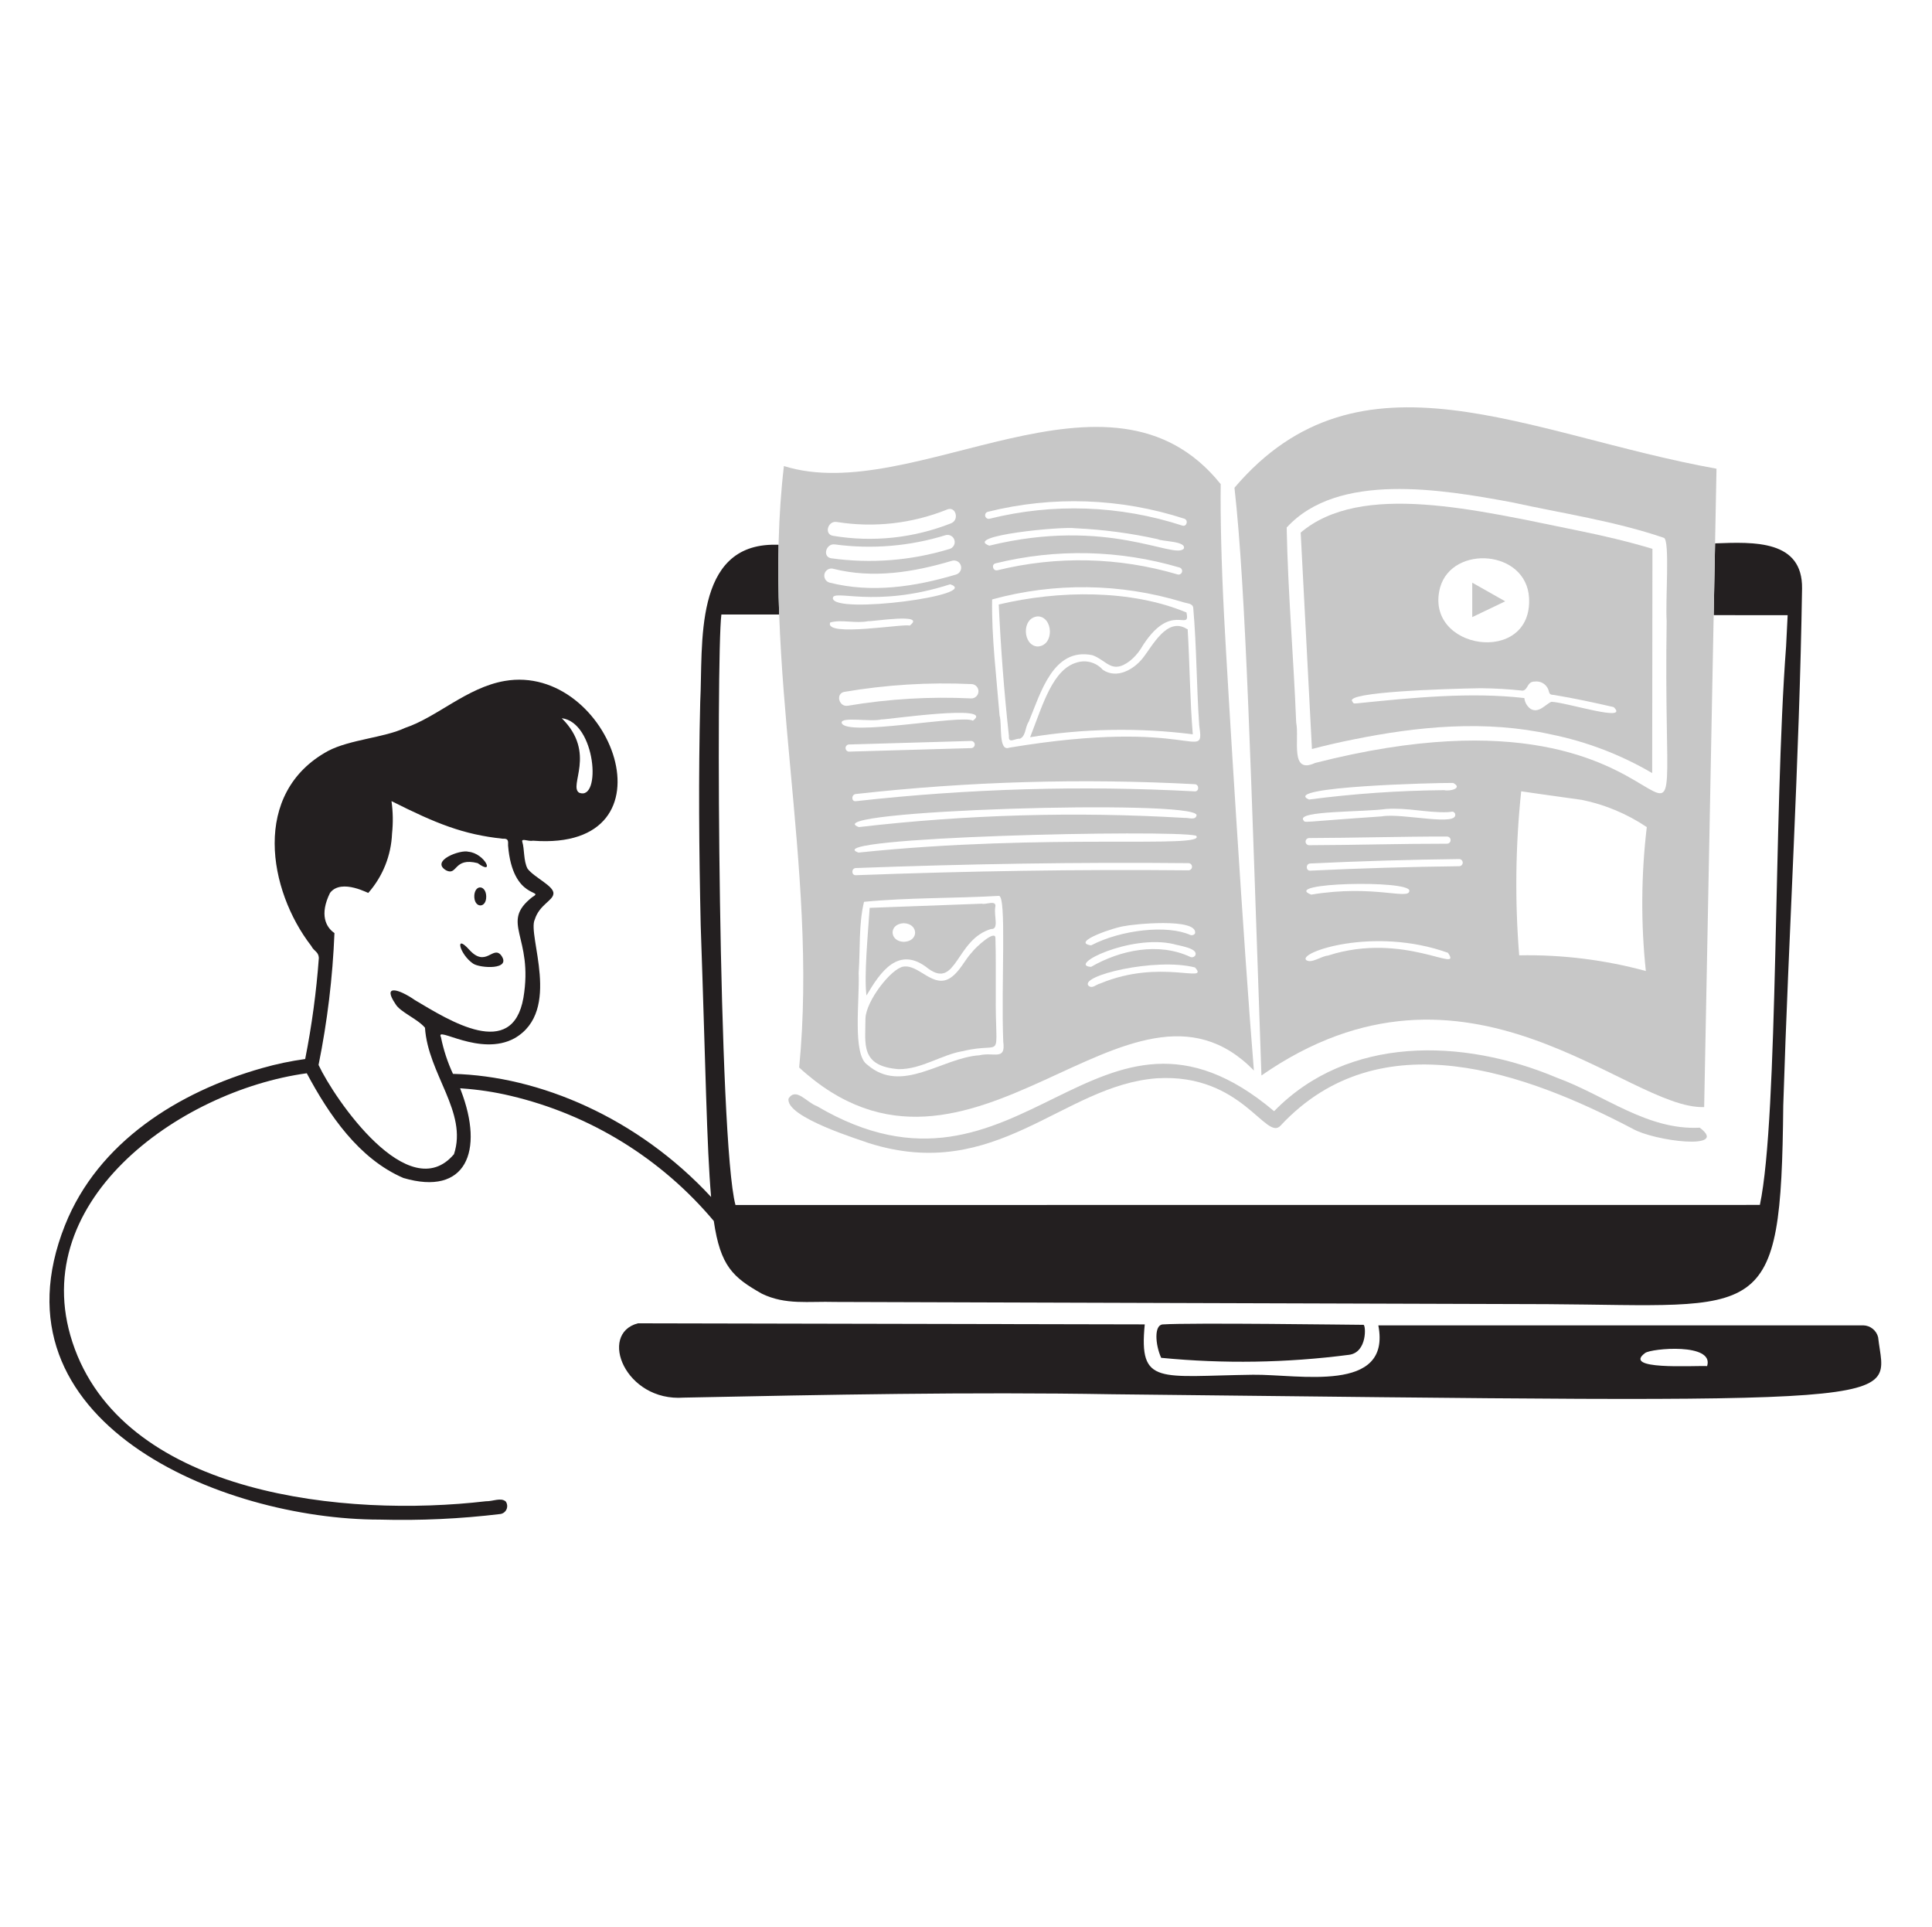
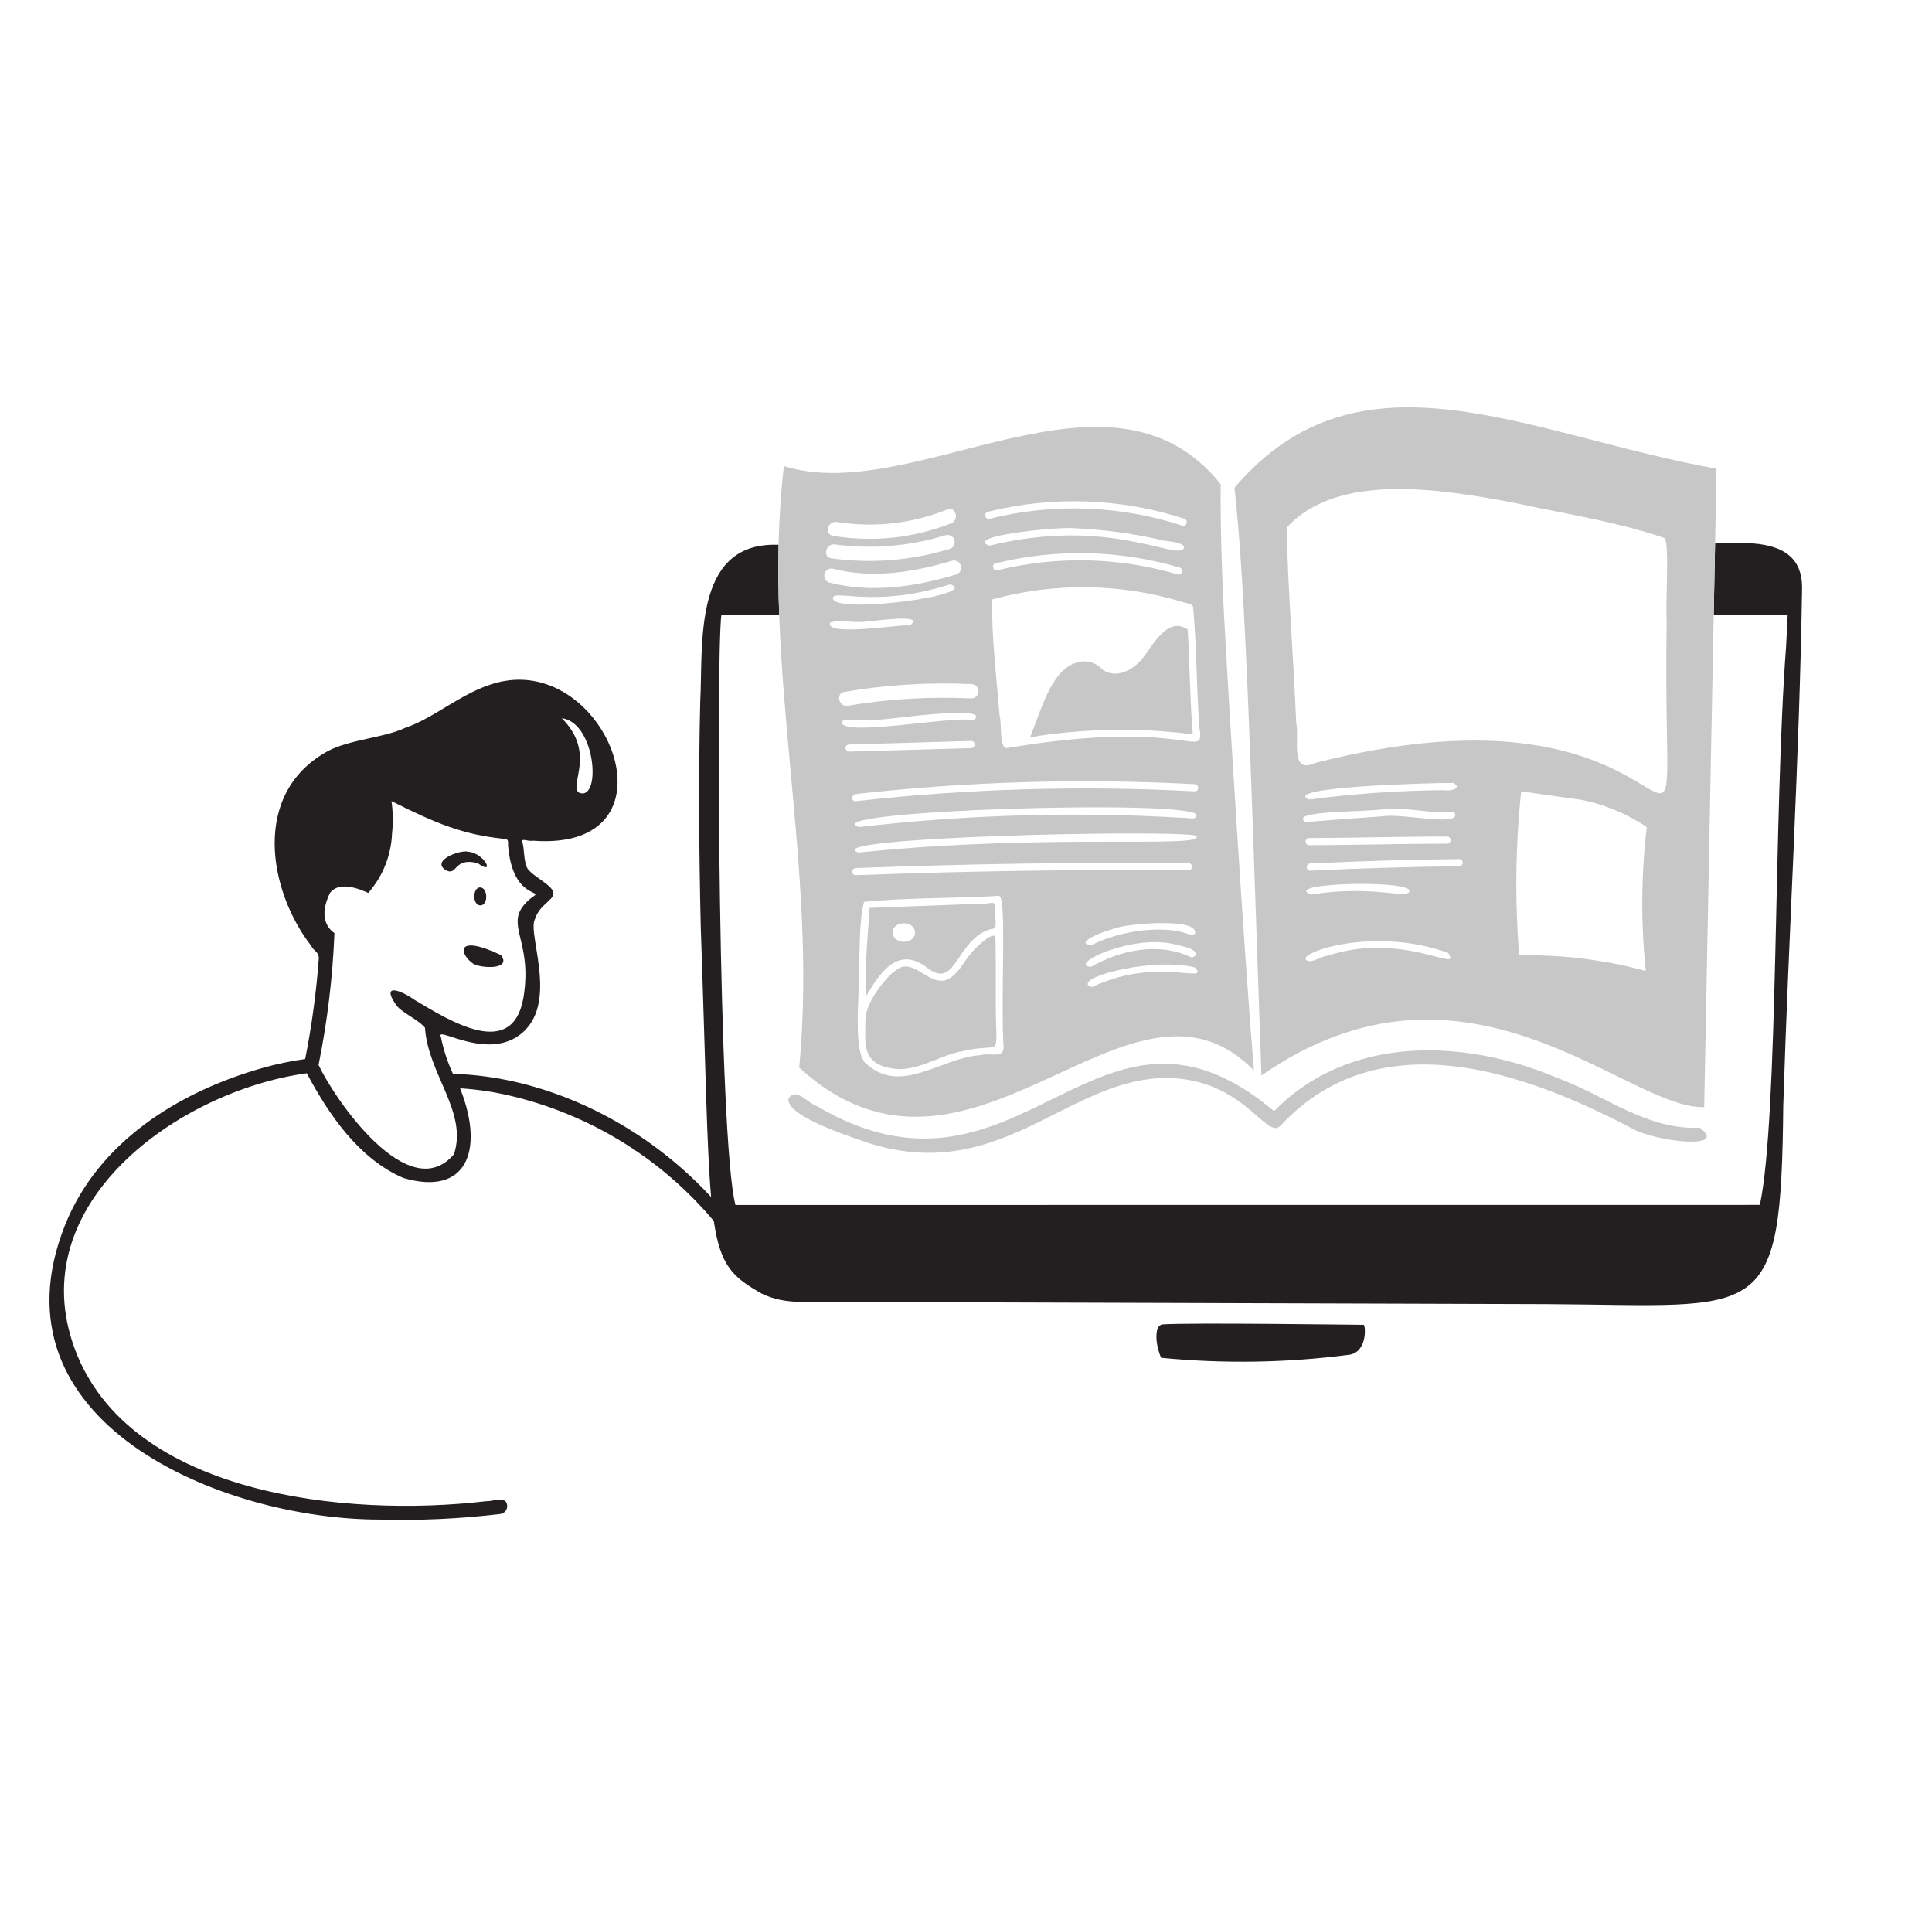
<svg xmlns="http://www.w3.org/2000/svg" width="374" height="373" viewBox="0 0 374 373" fill="none">
  <path d="M332.009 105.164L331.741 119.054L346.057 119.063C345.965 120.692 345.87 122.874 345.753 125.127C343.302 157.359 344.315 215.98 340.68 233.201L142.374 233.216C139.068 220.865 138.592 127.191 139.646 118.929H150.836C150.672 114.423 150.618 109.921 150.722 105.425H150.114C134.09 105.238 136.127 124.821 135.55 135.89C135.2 150.437 135.319 164.597 135.644 179.128C136.591 206.185 136.802 221.956 137.658 231.665C123.433 216.299 104.375 208.253 87.687 207.836C86.634 205.568 85.853 203.185 85.361 200.734C84.186 198.41 92.933 204.605 99.606 200.946C108.873 195.631 102.019 180.991 103.523 177.968C104.414 175.092 107.066 174.295 107.128 172.968C107.297 171.494 103.446 169.862 102.129 168.13C101.32 166.638 101.548 164.28 101.1 162.908C100.914 162.152 102.258 162.908 103.179 162.71C131.824 164.86 118.262 128.208 97.676 131.796C90.345 133.077 84.595 138.823 78.407 140.878C74.423 142.775 67.724 143.116 63.509 145.339C48.604 153.463 51.931 172.341 60.257 183.085C60.773 184.122 61.65 184.165 61.724 185.388C61.243 191.961 60.359 198.499 59.078 204.964C56.273 205.349 53.499 205.932 50.777 206.709C34.484 211.323 18.971 221.085 12.583 237.124C-2.544 275.11 42.727 294.111 73.517 294.105C81.32 294.319 89.128 293.957 96.878 293.021C97.138 292.98 97.383 292.873 97.59 292.71C97.797 292.548 97.959 292.335 98.062 292.093C98.164 291.85 98.203 291.586 98.175 291.324C98.147 291.062 98.053 290.812 97.901 290.597C96.969 289.774 95.359 290.597 94.076 290.552C66.846 293.738 24.986 289.34 14.488 261.1C4.044 232.996 34.581 211.105 59.386 207.72C63.69 215.782 69.479 224.279 78.09 227.987C90.197 231.544 93.767 222.851 89.214 211.015C89.156 210.704 88.841 210.562 89.475 210.659C92.617 210.876 95.736 211.349 98.8 212.075C114.196 215.695 128.008 224.197 138.176 236.31C139.459 245.076 141.889 247.221 147.501 250.393C152.123 252.614 156.453 251.825 161.703 251.98C207.978 252.126 253.325 252.264 299.504 252.407C341.448 252.655 344.785 256.579 345.206 213.964C346.25 180.489 348.328 147.413 348.845 113.909C348.981 104.477 339.557 104.88 332.009 105.164ZM112.126 153.43C109.972 152.124 115.569 145.757 108.743 139.004C115.356 139.804 116.466 155.108 112.126 153.43ZM87.881 223.386C79.143 233.699 64.731 212.672 61.666 206.112C63.371 197.699 64.4 189.163 64.744 180.586C63.065 179.441 61.829 176.99 63.882 172.82C66.12 169.855 71.726 173.16 71.307 172.798C74.105 169.611 75.723 165.56 75.893 161.323C76.114 159.235 76.079 157.128 75.788 155.049C84.464 159.416 89.679 161.509 97.288 162.322C98.37 162.276 98.398 162.632 98.353 163.648C99.233 174.368 105.626 172.108 103.034 173.63C96.663 178.632 103.34 181.17 101.322 193.128C99.183 205.264 87.042 197.552 80.331 193.567C77.185 191.381 73.949 190.467 76.555 194.313C77.454 195.883 80.786 197.155 82.269 198.902C82.844 207.858 90.574 215.242 87.881 223.386Z" fill="#231F20" />
  <path d="M224.781 262.793C223.629 260.236 223.384 256.441 225.083 256.329C230.607 255.966 261.744 256.404 263.939 256.408C264.414 256.355 264.741 261.794 261.111 262.215C249.062 263.779 236.874 263.972 224.781 262.793Z" fill="#231F20" />
-   <path d="M363.571 258.81C363.411 258.168 363.045 257.595 362.53 257.18C362.014 256.765 361.377 256.53 360.715 256.51H266.822C269.371 269.776 251.421 265.957 242.543 266.07C224.391 266.302 220.432 268.23 221.603 256.322L123.473 256.119C115.772 258.161 121.048 271.313 132.344 270.496C160.355 269.927 187.522 269.377 215.229 269.845C374.503 271.587 365.039 272.128 363.571 258.81ZM330.467 264.388C327.459 264.291 313.96 265.171 318.473 261.855C319.687 260.962 331.899 259.851 330.467 264.388Z" fill="#231F20" />
  <path d="M329.04 218.253C318.872 218.779 310.691 211.981 301.364 208.574C283.169 200.905 260.942 200.387 246.645 215.061C212.163 185.967 197.796 237.441 158.132 214.076C156.186 213.408 154.116 210.366 152.658 212.595C151.893 216.23 166.897 220.719 168.193 221.241C192.959 229.059 205.669 210.01 224.003 208.688C240.512 207.712 245.113 221.088 247.941 217.804C267.174 197.218 295.498 207.69 316.013 218.438C320.219 220.883 334.919 222.681 329.04 218.253Z" fill="#C7C7C7" />
-   <path d="M251.788 103.079L253.967 144.966C256.571 144.28 259.195 143.673 261.837 143.148C274.497 140.565 287.505 139.319 300.23 142.132C307.133 143.531 313.757 146.063 319.833 149.625L319.883 106.223C315.154 104.798 310.372 103.683 305.523 102.698C285.646 98.659 263.486 93.153 251.788 103.079ZM278.792 113.657C281.179 105.391 295.502 106.409 295.998 115.727C296.699 128.937 275.478 125.845 278.792 113.657ZM300.321 135.828C299.238 136.255 297.878 138.154 296.282 137.193C295.95 136.945 295.672 136.632 295.466 136.272C295.261 135.912 295.131 135.514 295.086 135.102C284.668 133.907 273.495 135.026 262.822 136.11C262.027 136.177 262.025 136.207 261.747 135.697C260.582 133.933 279.485 133.31 286.645 133.198C289.547 133.23 291.899 133.368 294.754 133.668C295.84 133.521 295.579 131.895 297.091 131.91C297.639 131.834 298.197 131.945 298.675 132.224C299.153 132.504 299.522 132.937 299.724 133.452C299.961 134.338 300.008 134.459 300.812 134.498C304.628 135.129 308.663 135.99 312.384 136.854C315.545 139.916 303.19 135.908 300.321 135.828Z" fill="#C7C7C7" />
-   <path d="M285 112.773V119.433L291.382 116.38L285 112.773Z" fill="#C7C7C7" />
  <path d="M238.97 94.397C241.208 114.256 242.154 150.067 244.192 208.147C284.086 180.437 315.031 214.837 329.896 214.262L332.284 90.716C295.467 84.076 263.29 65.814 238.97 94.397ZM252.329 158.76C250.837 156.871 263.954 157.199 268.312 156.57C272.46 156.274 276.127 157.317 280.224 157.188C281.101 157.162 281.235 156.884 281.641 157.395C282.732 160.146 271.445 157.285 267.484 158.003C251.376 159.105 252.751 159.297 252.329 158.76ZM281.295 151.531C283.221 152.514 280.793 153.197 279.571 152.928C270.817 153.002 262.075 153.608 253.394 154.743C247.717 152.262 277.934 151.49 281.295 151.531ZM253.394 162.197C262.303 162.169 271.21 161.893 280.118 161.903C280.302 161.903 280.478 161.976 280.608 162.106C280.738 162.236 280.811 162.412 280.811 162.596C280.811 162.78 280.738 162.957 280.608 163.087C280.478 163.217 280.302 163.29 280.118 163.29C271.21 163.281 262.303 163.557 253.394 163.583C253.217 163.574 253.049 163.497 252.927 163.368C252.805 163.239 252.736 163.068 252.736 162.89C252.736 162.712 252.805 162.541 252.927 162.412C253.049 162.283 253.217 162.206 253.394 162.197ZM272.824 172.38C272.867 174.29 265.968 171.132 253.827 173.145C247.754 170.834 272.803 170.275 272.824 172.38ZM257.031 184.954C255.817 185.036 253.87 186.526 252.881 185.832C251.068 184.389 265.899 179.23 280.297 184.406C283.284 188.665 271.742 180.176 257.031 184.954ZM282.46 167.649C272.848 167.763 263.239 168.049 253.635 168.507C252.741 168.549 252.749 167.16 253.635 167.119C263.238 166.661 272.847 166.375 282.46 166.261C282.644 166.26 282.821 166.333 282.952 166.462C283.082 166.592 283.156 166.768 283.157 166.952C283.157 167.136 283.085 167.313 282.956 167.443C282.826 167.574 282.644 167.648 282.46 167.649ZM318.604 187.93C310.618 185.759 302.363 184.737 294.088 184.896C293.234 174.324 293.364 163.695 294.476 153.146C294.476 153.146 300.122 153.98 306.226 154.812C310.718 155.728 314.986 157.517 318.788 160.079C317.69 169.327 317.625 178.669 318.604 187.93ZM254.621 147.646C249.623 149.972 251.576 143.113 250.919 139.838C250.419 127.294 249.306 114.474 249.079 102.101C258.963 91.284 279.053 94.697 292.634 97.209C302.46 99.367 312.628 100.854 322.112 104.097C323.287 104.593 322.371 116.322 322.636 120.136C321.586 188.387 333.776 127.465 254.627 147.652L254.621 147.646Z" fill="#C7C7C7" />
  <path d="M192.765 192.296C192.742 188.645 192.811 185.131 192.696 181.519C192.642 179.877 188.863 183.344 188.194 184.247C186.675 185.881 185.875 187.938 184.063 189.199C180.733 191.508 177.889 186.588 174.879 187.078C172.526 187.434 167.623 193.733 167.537 197.134C167.537 202.032 166.463 206.351 173.977 206.927C178.402 206.967 182.285 204.091 186.489 203.417C194.646 201.45 192.625 206.146 192.765 192.296Z" fill="#C7C7C7" />
-   <path d="M211.469 126.803C214.302 127.835 215.21 130.552 218.675 127.954C219.503 127.301 220.218 126.518 220.792 125.634C226.592 115.949 230.503 122.586 229.684 118.547C218.949 114.06 205.005 114.229 193.341 116.99C193.744 125.595 194.363 133.775 195.307 142.437C195.167 144.045 196.526 142.865 197.427 142.973C198.608 142.478 198.401 140.781 199.139 139.685C201.437 134.207 203.837 125.237 211.469 126.803ZM200.915 125.125C197.979 125.052 197.649 119.53 200.915 119.297C203.85 119.36 204.18 124.892 200.915 125.125Z" fill="#C7C7C7" />
  <path d="M179.749 187.507C185.21 191.424 185.049 181.811 191.843 179.801C193.444 179.904 192.39 177.393 192.653 175.62C193.043 174.021 190.773 175.17 190.081 174.9L168.35 175.707C168.011 180.862 167.248 188.87 167.731 192.679C170.353 188.229 173.945 182.77 179.749 187.507ZM174.967 178.68C177.804 178.76 177.942 182.177 174.967 182.287C172.132 182.211 171.996 178.788 174.967 178.68Z" fill="#C7C7C7" />
  <path d="M229.772 121.736C225.891 119.287 223.058 125.108 221.167 127.441C219.384 129.636 216.156 131.447 213.483 129.634C212.879 128.949 212.093 128.449 211.216 128.195C210.338 127.94 209.407 127.94 208.53 128.196C203.761 129.502 201.898 136.348 199.412 142.678C209.828 140.985 220.433 140.796 230.902 142.119C230.343 135.36 230.315 128.567 229.912 121.79C229.864 121.776 229.817 121.758 229.772 121.736Z" fill="#C7C7C7" />
  <path d="M236.95 119.032C236.436 109.147 236.225 99.822 236.307 93.701C214.809 66.931 176.929 98.142 151.751 90.197C147.24 128.726 158.497 167.682 154.704 206.607C187.947 237.103 218.593 182.485 242.732 207.185C240.792 183.727 237.674 132.945 236.95 119.032ZM191.183 99.063C203.746 95.927 216.938 96.386 229.253 100.387C230.1 100.661 229.736 102.002 228.88 101.725C216.807 97.791 203.871 97.332 191.549 100.4C191.374 100.44 191.191 100.411 191.038 100.319C190.885 100.227 190.773 100.079 190.726 99.907C190.678 99.734 190.7 99.55 190.785 99.393C190.87 99.236 191.013 99.118 191.183 99.063ZM208.235 102.243C213.593 102.49 218.92 103.199 224.156 104.362C224.874 104.815 229.751 104.699 229.155 106.197C227.234 108.312 214.484 99.992 191.508 105.607C186.332 103.705 205.574 101.829 208.235 102.243ZM227.961 111.176C216.613 107.821 204.577 107.543 193.085 110.369C192.216 110.581 191.851 109.25 192.712 109.032C204.448 106.14 216.741 106.419 228.334 109.839C228.511 109.889 228.662 110.006 228.752 110.167C228.843 110.327 228.866 110.517 228.816 110.694C228.767 110.872 228.649 111.022 228.488 111.112C228.328 111.203 228.138 111.226 227.961 111.176ZM161.988 101.023C169.206 102.175 176.6 101.337 183.376 98.599C185.038 97.937 185.752 100.62 184.122 101.275C176.863 104.149 168.958 104.987 161.257 103.7C159.488 103.409 160.241 100.736 161.988 101.023ZM161.636 105.372C168.821 106.332 176.129 105.719 183.054 103.575C183.229 103.526 183.413 103.512 183.594 103.534C183.775 103.556 183.95 103.613 184.108 103.703C184.267 103.792 184.407 103.912 184.519 104.055C184.632 104.199 184.715 104.363 184.764 104.539C184.813 104.714 184.827 104.898 184.805 105.079C184.783 105.26 184.725 105.435 184.636 105.594C184.546 105.752 184.426 105.892 184.283 106.004C184.139 106.117 183.975 106.2 183.8 106.249C176.391 108.507 168.579 109.121 160.909 108.049C159.144 107.776 159.896 105.104 161.636 105.372ZM161.317 110.085C168.978 112.027 176.853 110.753 184.305 108.528C184.481 108.479 184.664 108.465 184.845 108.487C185.026 108.509 185.201 108.566 185.36 108.656C185.519 108.746 185.658 108.865 185.771 109.009C185.883 109.152 185.966 109.317 186.015 109.492C186.064 109.668 186.078 109.851 186.056 110.032C186.034 110.213 185.977 110.388 185.887 110.547C185.798 110.706 185.678 110.845 185.534 110.958C185.391 111.07 185.227 111.153 185.051 111.202C177.123 113.571 168.729 114.824 160.586 112.76C160.41 112.711 160.245 112.629 160.101 112.517C159.957 112.405 159.836 112.265 159.746 112.107C159.655 111.948 159.597 111.773 159.575 111.592C159.552 111.41 159.565 111.227 159.613 111.05C159.662 110.874 159.744 110.71 159.856 110.565C159.968 110.421 160.108 110.3 160.267 110.21C160.425 110.12 160.6 110.062 160.781 110.039C160.963 110.016 161.147 110.029 161.323 110.078L161.317 110.085ZM161.228 115.816C161.125 113.882 169.206 117.827 183.941 113.084C190.197 115.147 161.563 118.955 161.228 115.816ZM160.703 120.479C162.854 119.847 165.594 120.71 168.057 120.223C168.76 120.341 179.564 118.545 176.077 121.089C175.25 120.611 159.538 123.383 160.703 120.479ZM163.432 133.907C171.551 132.524 179.796 132.018 188.024 132.398C188.392 132.398 188.745 132.544 189.005 132.805C189.265 133.065 189.411 133.418 189.411 133.786C189.411 134.154 189.265 134.507 189.005 134.767C188.745 135.027 188.392 135.173 188.024 135.173C180.045 134.786 172.048 135.259 164.171 136.581C162.425 136.934 161.683 134.258 163.432 133.907ZM162.93 139.894C162.729 138.646 168.628 139.763 170.614 139.239C171.265 139.355 192.929 136.143 188.332 139.485C186.325 138.217 163.613 142.678 162.93 139.894ZM164.329 144.088L187.996 143.404C188.18 143.404 188.356 143.477 188.486 143.607C188.617 143.737 188.69 143.913 188.69 144.097C188.69 144.281 188.617 144.458 188.486 144.588C188.356 144.718 188.18 144.791 187.996 144.791L164.329 145.47C164.154 145.457 163.99 145.378 163.87 145.25C163.751 145.121 163.684 144.952 163.684 144.776C163.684 144.601 163.751 144.431 163.87 144.303C163.99 144.174 164.154 144.101 164.329 144.088ZM165.672 168.001C187.119 167.205 208.593 166.841 230.061 167.055C230.245 167.055 230.421 167.129 230.552 167.259C230.682 167.389 230.755 167.565 230.755 167.749C230.755 167.933 230.682 168.11 230.552 168.24C230.421 168.37 230.245 168.443 230.061 168.443C208.593 168.229 187.125 168.592 165.672 169.389C164.779 169.417 164.78 168.042 165.672 168.001ZM231.538 161.737C233.972 164.327 202.741 161.177 166.192 165.01C157.443 162.022 226.84 160.493 231.538 161.737ZM231.637 157.747C231.508 158.844 230.081 158.23 229.257 158.294C208.249 157.051 187.173 157.646 166.269 160.073C157.069 156.882 231.277 154.614 231.637 157.747ZM189.611 204.238C182.315 204.714 174.598 211.842 167.923 206.09C164.948 204.162 166.442 193.524 166.22 188.326C166.535 183.786 166.209 178.857 167.257 174.54C175.875 173.699 184.715 173.887 193.337 173.391C194.915 173.141 193.766 190.607 194.212 201.627C194.723 205.351 192.362 203.567 189.611 204.238ZM217.903 179.208C218.849 178.932 231.87 177.529 231.348 180.638C231.252 180.794 231.103 180.91 230.929 180.966C230.755 181.022 230.567 181.014 230.399 180.944C225.978 178.964 217.103 179.907 211.21 182.966C207.084 182.358 216.154 179.307 217.903 179.208ZM227.18 182.714C227.907 182.992 232.07 183.469 231.383 184.909C231.287 185.064 231.138 185.179 230.964 185.234C230.79 185.289 230.602 185.281 230.434 185.209C224.309 182.321 216.866 183.854 211.21 187.127C206.495 186.852 218.819 180.787 227.18 182.714ZM213.006 190.338C212.092 190.577 211.476 191.397 210.738 190.799C208.83 188.848 223.705 185.277 231.337 187.244C234.194 190.469 224.652 185.476 213.006 190.338ZM231.283 153.161C209.392 151.991 187.443 152.627 165.657 155.064C164.769 155.164 164.78 153.773 165.657 153.676C187.443 151.24 209.392 150.604 231.283 151.774C232.165 151.82 232.176 153.21 231.283 153.161ZM195.392 144.702C193.209 145.55 194.027 140.145 193.501 138.5C192.906 131.096 191.939 123.359 192.054 116.014C204.122 112.699 216.881 112.865 228.858 116.493C229.772 116.82 230.844 116.723 230.986 117.603C231.657 125.25 231.611 132.631 232.146 140.367C233.215 147.971 231.221 138.741 195.392 144.702Z" fill="#C7C7C7" />
  <path d="M94.123 173.458C94.061 171.356 92.051 171.106 91.822 173.21C91.642 175.821 94.194 175.918 94.123 173.458Z" fill="#231F20" />
  <path d="M86.385 168.462C88.586 169.541 87.797 165.86 92.465 167.052C95.942 169.603 93.83 165.146 90.693 164.849C89.168 164.372 83.185 166.6 86.385 168.462Z" fill="#231F20" />
-   <path d="M96.971 184.838C95.36 182.992 94.041 187.371 90.816 183.788C87.935 180.584 88.987 184.738 91.596 186.506C92.922 187.403 99.2 187.794 96.971 184.838Z" fill="#231F20" />
+   <path d="M96.971 184.838C87.935 180.584 88.987 184.738 91.596 186.506C92.922 187.403 99.2 187.794 96.971 184.838Z" fill="#231F20" />
</svg>